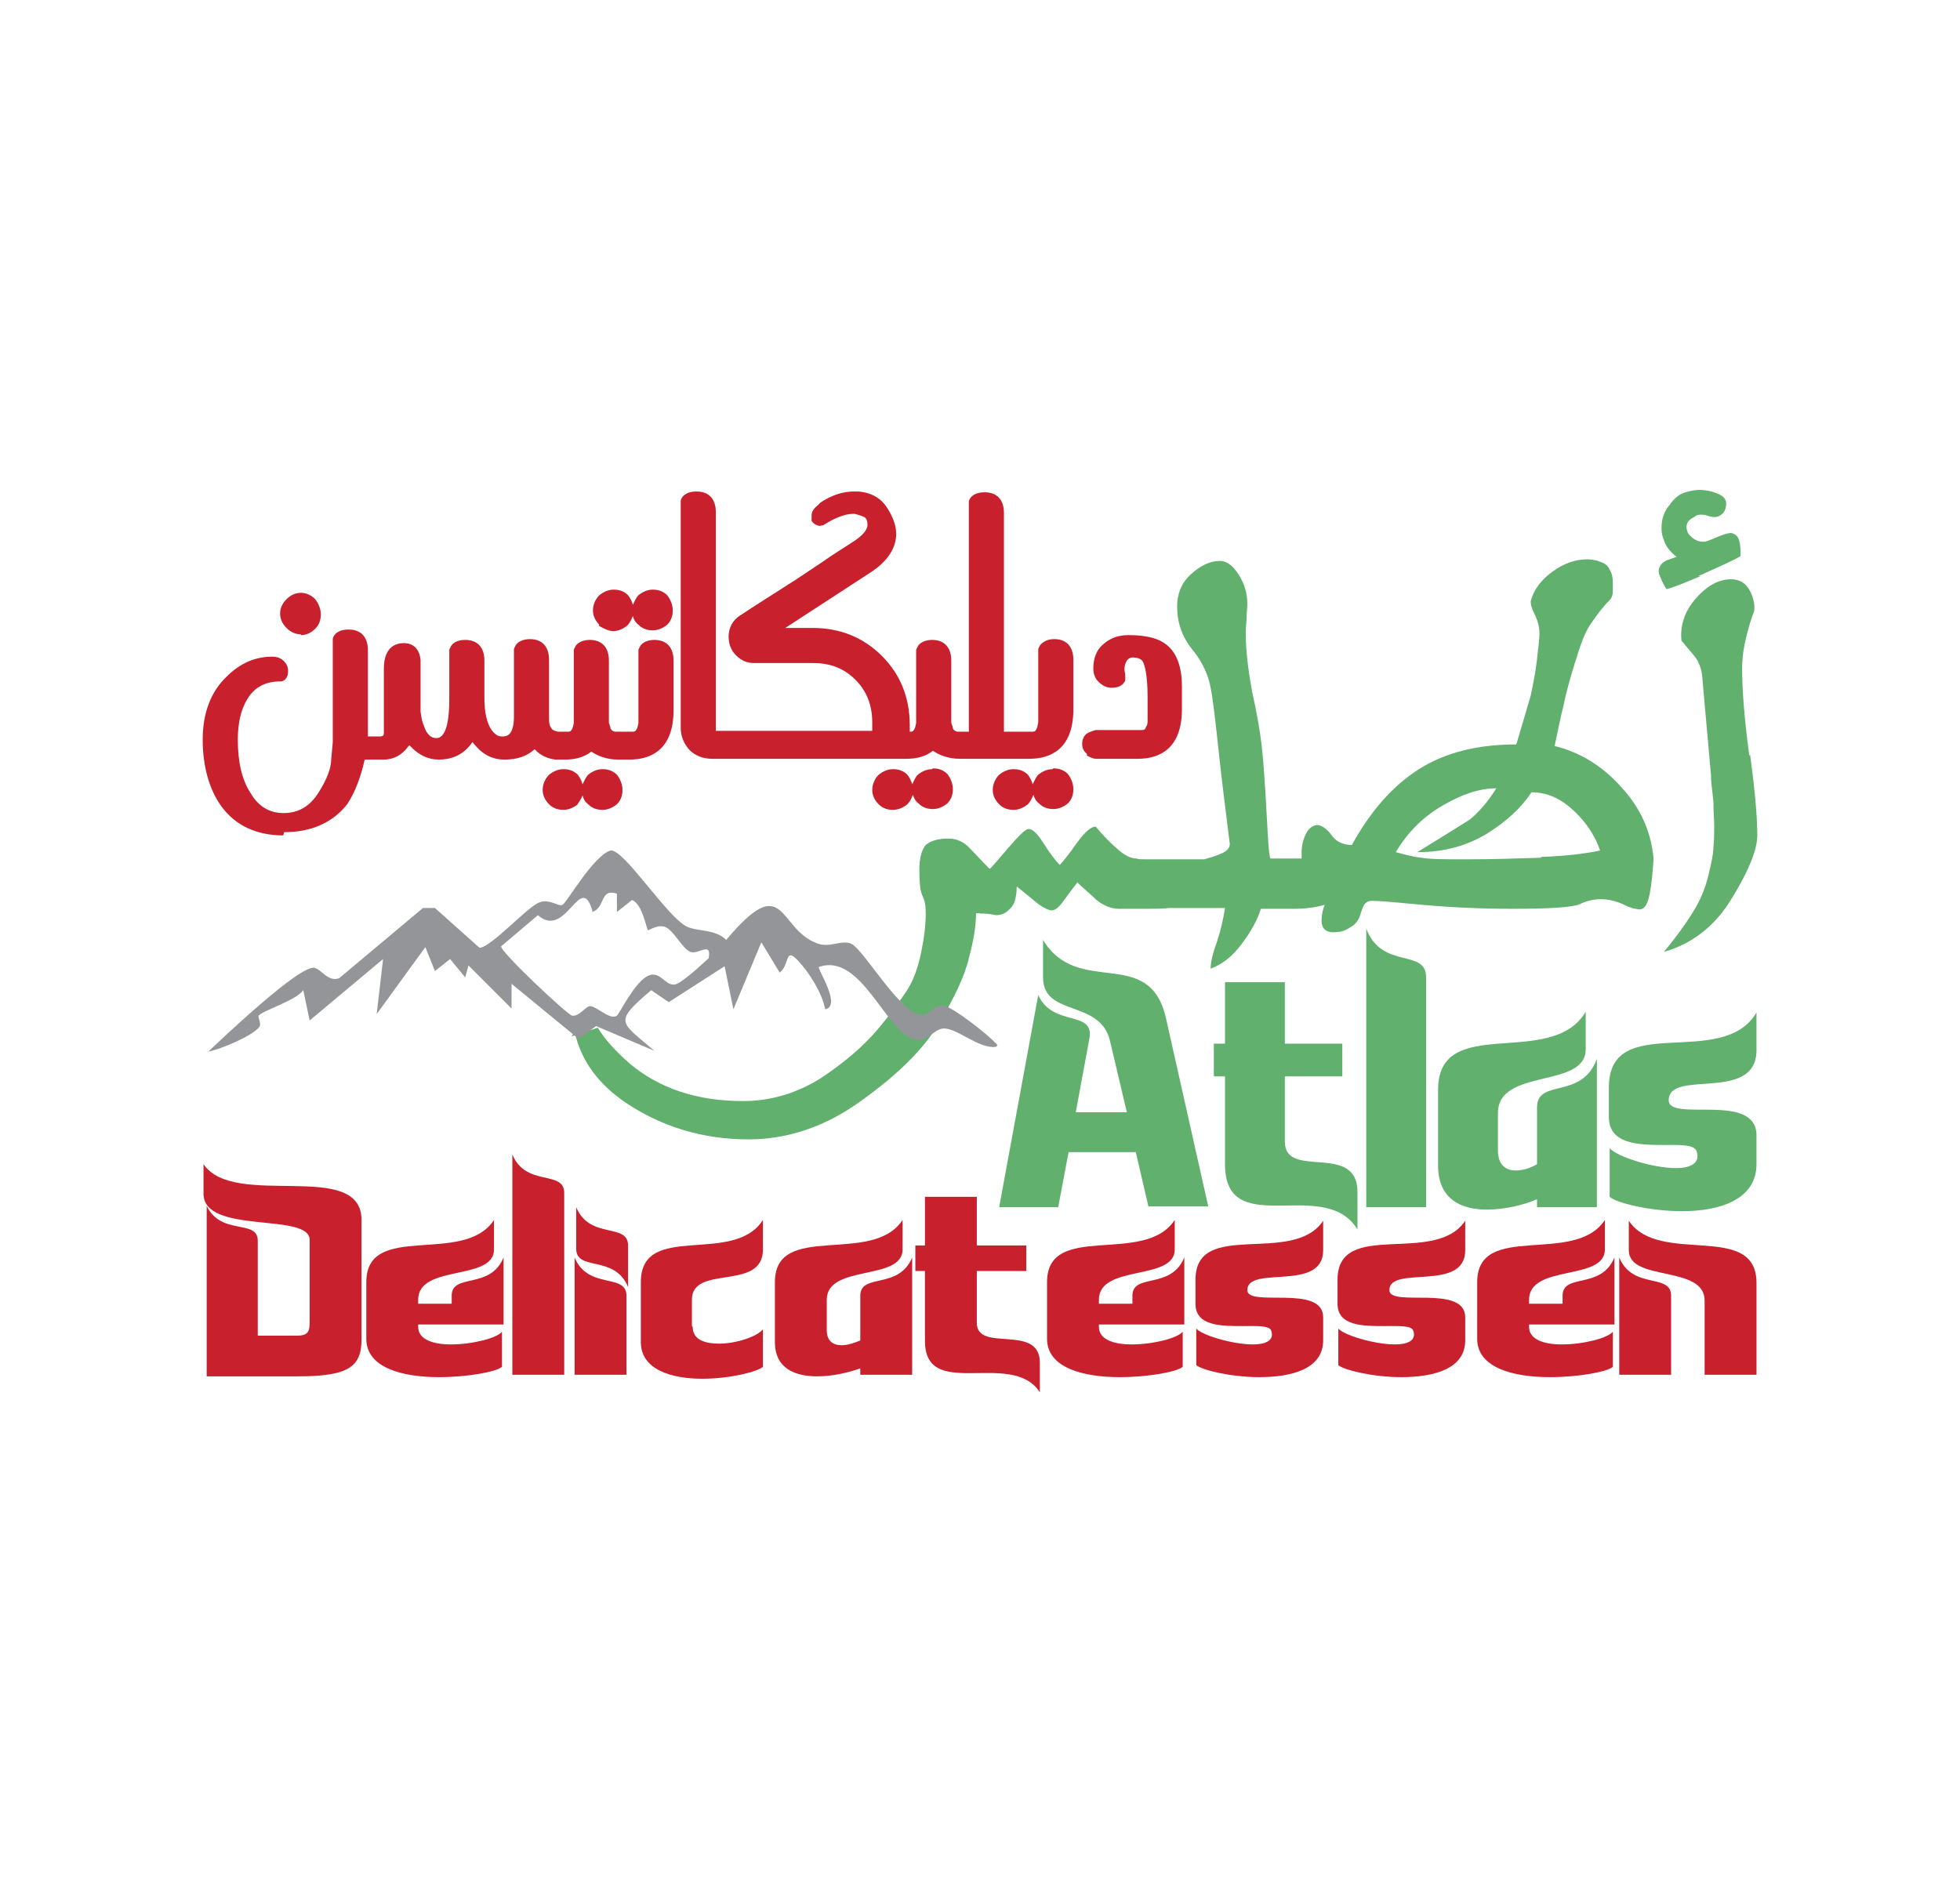
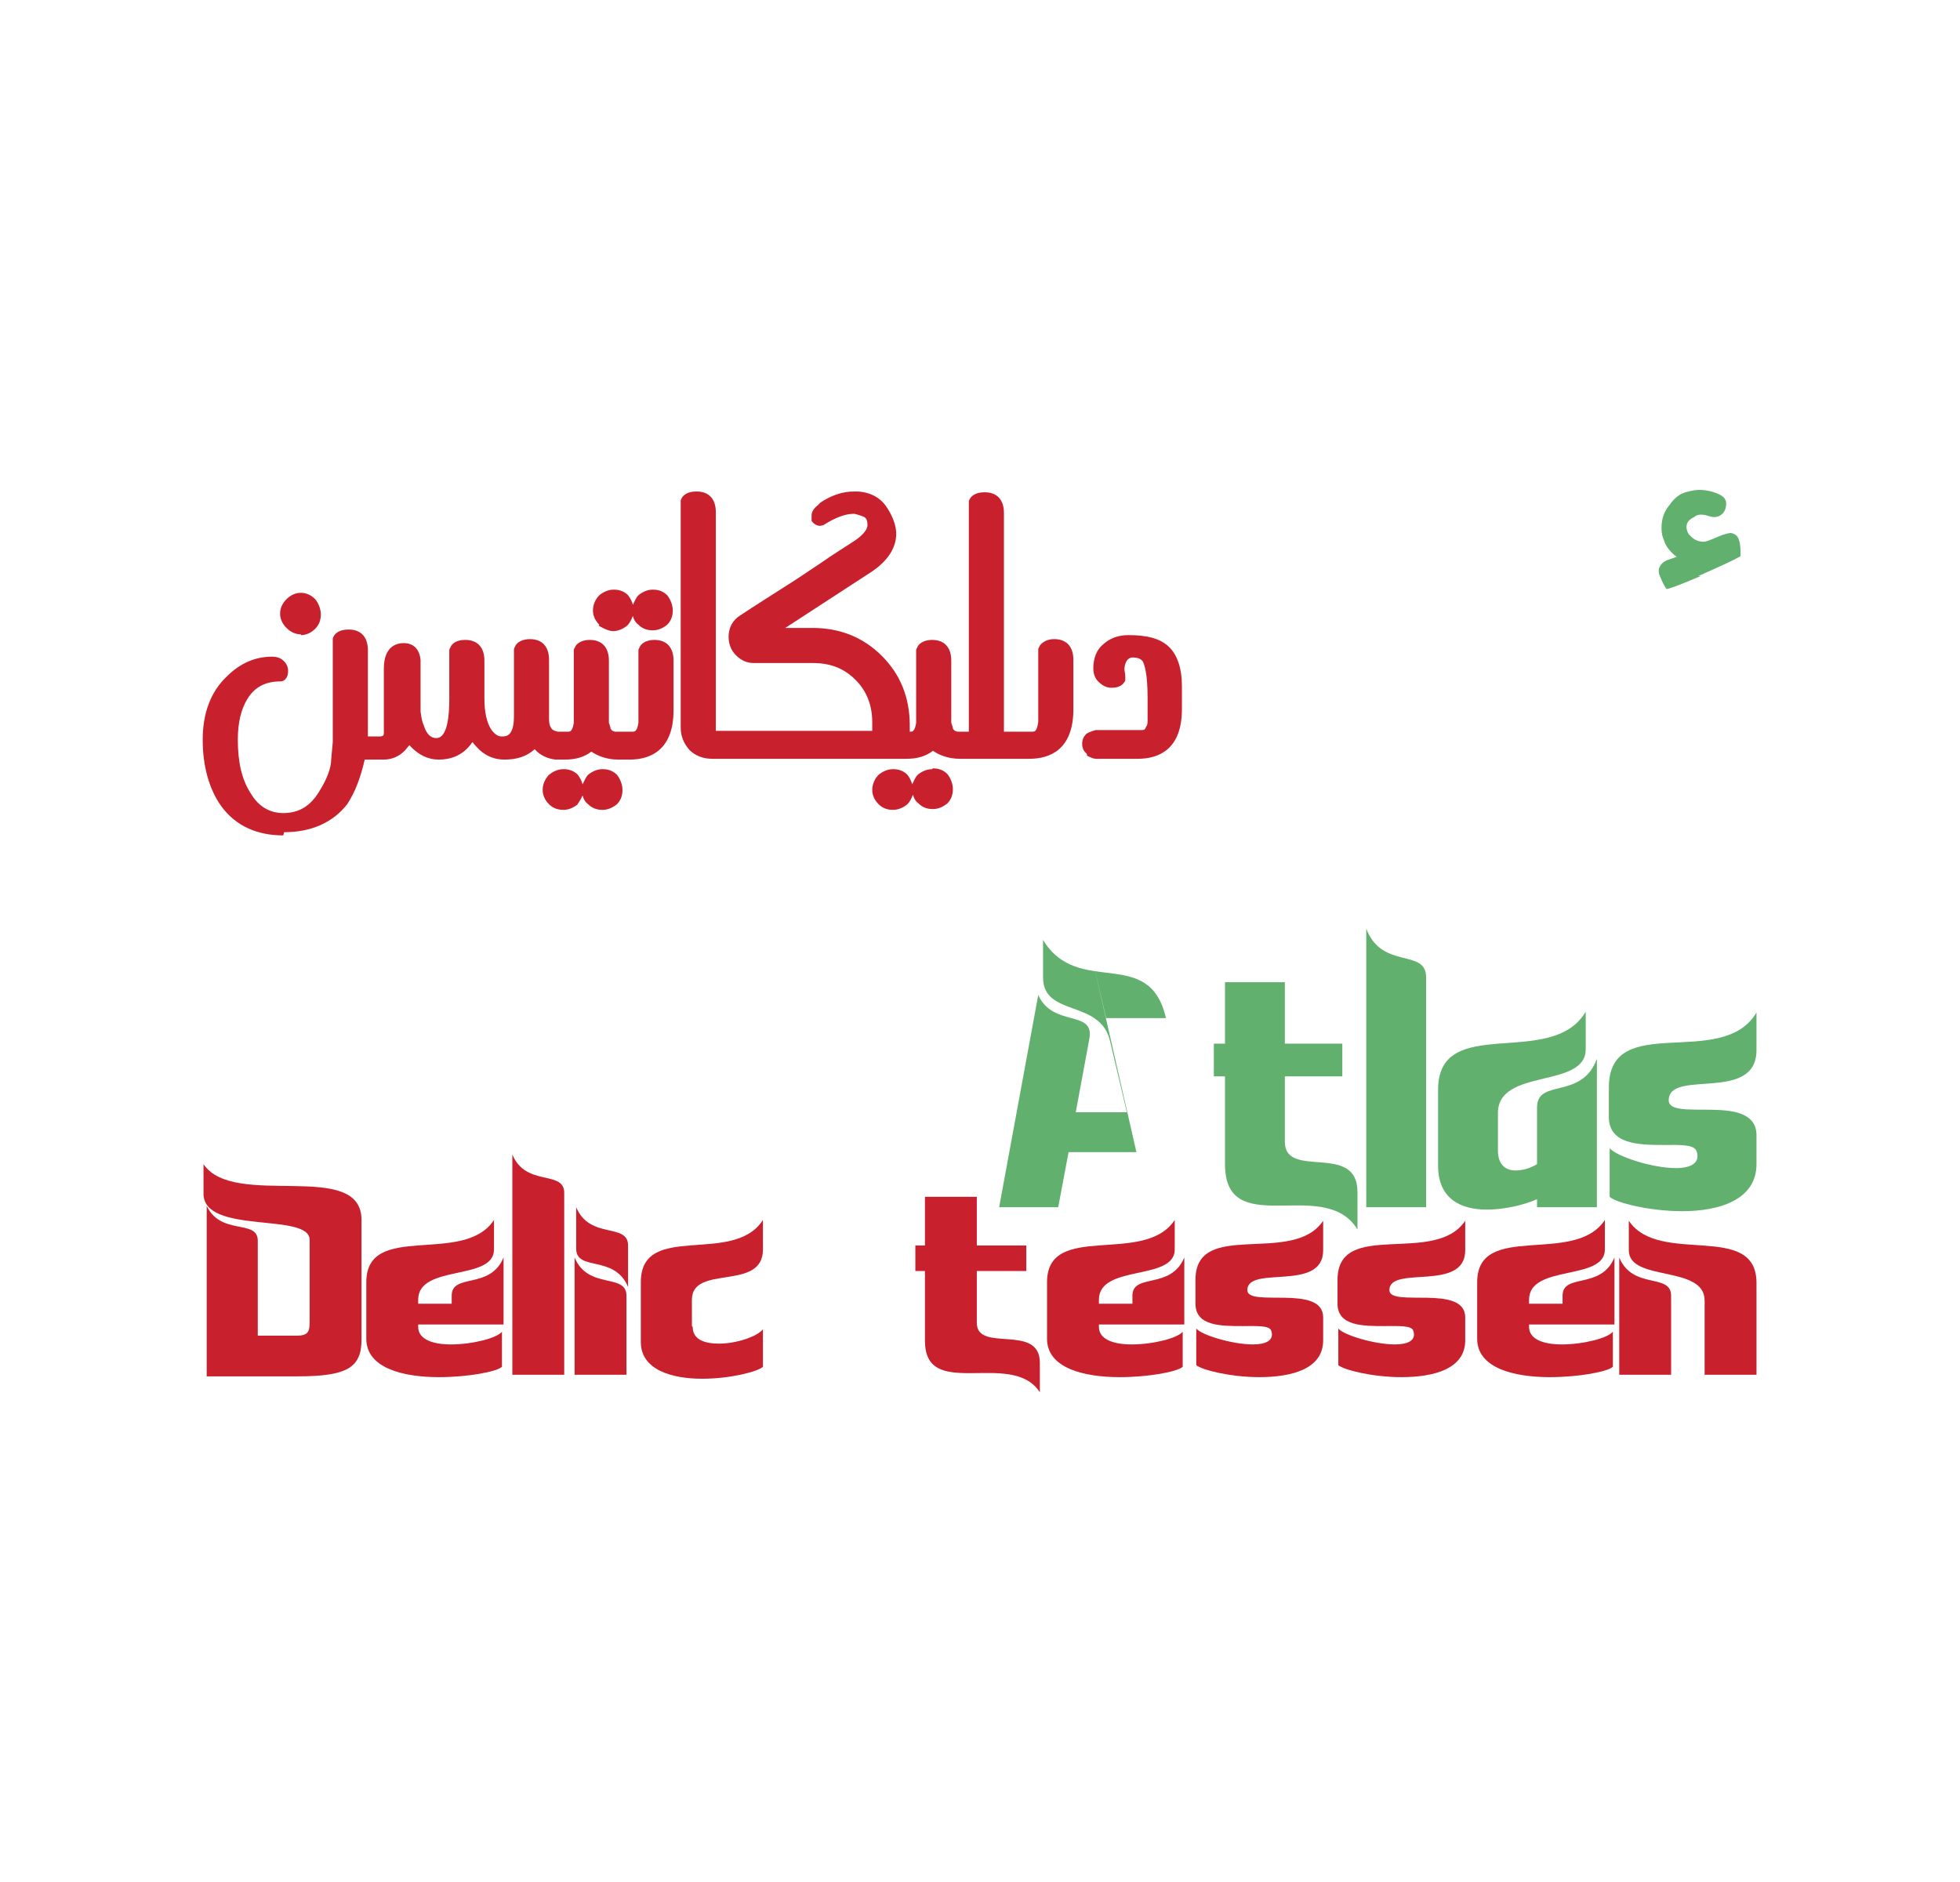
<svg xmlns="http://www.w3.org/2000/svg" id="Layer_1" data-name="Layer 1" viewBox="0 0 24.56 23.59">
  <defs>
    <style>
      .cls-1 {
        fill: #61b06e;
      }

      .cls-2 {
        fill: #939598;
      }

      .cls-3 {
        fill: #c8202d;
      }
    </style>
  </defs>
  <g>
    <g>
      <g>
-         <path class="cls-1" d="M14.24,14.44h-.85l-.13.69h-.74l.49-2.66c.18.41.71.18.64.55l-.17.92h.64l-.21-.89c-.12-.53-.84-.3-.84-.8v-.47c.44.73,1.33.06,1.54.98l.53,2.36h-.75l-.16-.69Z" />
+         <path class="cls-1" d="M14.24,14.44h-.85l-.13.69h-.74l.49-2.66c.18.41.71.18.64.55l-.17.92h.64l-.21-.89c-.12-.53-.84-.3-.84-.8v-.47c.44.73,1.33.06,1.54.98h-.75l-.16-.69Z" />
        <path class="cls-1" d="M15.35,13.49h-.14v-.41h.14v-.77h.75v.77h.72v.41h-.72v.82c0,.48.91,0,.91.63v.47c-.21-.35-.65-.3-1.01-.3s-.65-.05-.65-.52v-1.11Z" />
        <path class="cls-1" d="M17.12,11.64c.2.52.75.24.75.61v2.88h-.75v-3.49Z" />
        <path class="cls-1" d="M18.77,14.42c0,.18.1.25.22.25.09,0,.19-.03.27-.08v-.71c0-.37.56-.09.75-.61v1.86h-.75v-.1c-.16.07-.4.13-.63.13-.32,0-.61-.13-.61-.55v-.95c0-.97,1.42-.25,1.85-.98v.47c0,.5-1.1.23-1.1.8v.46Z" />
        <path class="cls-1" d="M20.17,14.39c.08.1.53.25.83.25.18,0,.31-.06.26-.21-.03-.09-.21-.08-.42-.08-.31,0-.68-.01-.68-.35v-.37c0-.97,1.42-.21,1.85-.94v.47c0,.67-1.1.23-1.1.63,0,.28,1.1-.11,1.1.44v.36c0,.45-.47.59-.93.59-.42,0-.84-.11-.91-.18v-.6Z" />
      </g>
      <g>
        <path class="cls-3" d="M2.58,15.09c.17.41.65.18.65.46v1.19h.49c.15,0,.16-.06.16-.18v-1.02c0-.35-1.33-.06-1.33-.58v-.37c.38.57,1.98-.07,1.98.7v1.5c0,.35-.18.46-.8.46h-1.14v-2.14Z" />
        <path class="cls-3" d="M5.24,16.34h.42v-.1c0-.29.48-.07.65-.48v.84h-1.07v.03c0,.16.19.22.41.22.27,0,.58-.08.64-.16v.44c-.06.06-.42.13-.79.13-.44,0-.91-.11-.91-.48v-.71c0-.77,1.22-.2,1.6-.78v.37c0,.4-.95.18-.95.63v.04Z" />
        <path class="cls-3" d="M6.42,14.47c.17.41.65.19.65.48v2.28h-.65v-2.76Z" />
        <path class="cls-3" d="M7.2,15.76c.17.41.65.19.65.48v.99h-.65v-1.47ZM7.22,15.13c.17.41.65.19.65.48v.52c-.17-.41-.65-.19-.65-.48v-.52Z" />
        <path class="cls-3" d="M8.68,16.63c0,.16.15.21.33.21.22,0,.48-.09.55-.18v.47c-.06.06-.41.15-.76.15-.38,0-.77-.11-.77-.46v-.75c0-.77,1.16-.2,1.53-.78v.37c0,.53-.89.18-.89.63v.33Z" />
-         <path class="cls-3" d="M10.36,16.67c0,.14.08.19.19.19.07,0,.16-.03.23-.06v-.56c0-.29.48-.07.65-.48v1.47h-.65v-.08c-.14.05-.34.1-.54.1-.28,0-.53-.1-.53-.43v-.75c0-.77,1.22-.2,1.6-.78v.37c0,.4-.95.18-.95.63v.37Z" />
        <path class="cls-3" d="M11.59,15.93h-.12v-.32h.12v-.61h.65v.61h.62v.32h-.62v.65c0,.38.79,0,.79.5v.37c-.18-.28-.56-.24-.88-.24s-.56-.04-.56-.41v-.87Z" />
        <path class="cls-3" d="M13.77,16.34h.42v-.1c0-.29.48-.07.65-.48v.84h-1.07v.03c0,.16.19.22.41.22.27,0,.58-.08.64-.16v.44c-.06.06-.42.13-.79.13-.44,0-.91-.11-.91-.48v-.71c0-.77,1.22-.2,1.6-.78v.37c0,.4-.95.18-.95.63v.04Z" />
        <path class="cls-3" d="M14.99,16.65c.06.08.45.2.71.2.16,0,.27-.05.23-.17-.02-.07-.18-.06-.36-.06-.27,0-.59,0-.59-.28v-.3c0-.77,1.22-.17,1.6-.74v.37c0,.53-.95.18-.95.5,0,.22.95-.08.95.34v.29c0,.36-.4.46-.8.46-.36,0-.72-.09-.79-.15v-.47Z" />
        <path class="cls-3" d="M16.77,16.65c.06.08.45.2.71.2.16,0,.27-.05.23-.17-.02-.07-.18-.06-.36-.06-.27,0-.59,0-.59-.28v-.3c0-.77,1.22-.17,1.6-.74v.37c0,.53-.95.18-.95.5,0,.22.95-.08.95.34v.29c0,.36-.4.46-.8.46-.36,0-.72-.09-.79-.15v-.47Z" />
        <path class="cls-3" d="M19.16,16.34h.42v-.1c0-.29.48-.07.65-.48v.84h-1.07v.03c0,.16.19.22.41.22.27,0,.58-.08.64-.16v.44c-.06.06-.42.13-.79.13-.44,0-.91-.11-.91-.48v-.71c0-.77,1.22-.2,1.6-.78v.37c0,.4-.95.18-.95.63v.04Z" />
        <path class="cls-3" d="M20.29,15.76c.17.41.65.19.65.48v.99h-.65v-1.47ZM21.36,16.3c0-.45-.95-.23-.95-.63v-.37c.38.57,1.6,0,1.6.78v1.15h-.65v-.93Z" />
      </g>
    </g>
    <g>
-       <path class="cls-1" d="M7.2,12.93c.08.36.29.65.64.89.45.3.96.46,1.54.46.49,0,.97-.16,1.42-.49.46-.33.78-.65.97-.97.19-.32.32-.59.37-.81.06-.22.09-.41.09-.56,0,0,.02-.01.06,0,.04,0,.1,0,.19.02.04,0,.09-.01.13-.04.04-.03.08-.07.1-.12.02-.06.03-.12.03-.2.11.09.2.16.27.22.07.05.13.08.17.08.04,0,.09-.04.14-.11.05-.07.11-.15.18-.24.07.07.16.14.24.22.09.07.18.11.28.11.09,0,.2,0,.33,0,.13,0,.23,0,.3-.01h.7c-.02.13-.05.27-.1.42-.05.14-.08.25-.08.34.14-.05.27-.15.39-.31.12-.16.2-.31.24-.44h.43c.1,0,.19-.01.29-.03l.08-.02c-.03.07-.04.14-.04.2,0,.11.07.16.2.14.06,0,.12-.03.18-.07.06-.04.09-.09.11-.16s.04-.11.06-.13c.02-.02.05-.03.08-.03.1,0,.31.02.63.05.33.03.71.05,1.14.05.48,0,.76-.02.84-.06.08-.04.17-.06.26-.06.09,0,.18.02.27.06.08.04.14.06.17.06.09.03.14-.03.17-.18.03-.15.04-.3.05-.45-.03-.33-.16-.63-.4-.89-.23-.26-.51-.44-.84-.52.04-.18.07-.35.11-.5.03-.15.08-.34.15-.56.07-.23.13-.39.2-.48.06-.09.14-.2.24-.3.02-.03.03-.06.03-.1,0-.03,0-.07,0-.1,0-.07-.01-.12-.04-.17-.02-.05-.06-.08-.12-.1-.05-.02-.11-.03-.16-.03-.15,0-.29.05-.43.15-.14.1-.24.22-.28.38,0,.03.01.08.05.16.04.08.06.16.06.24,0,.05-.01.15-.03.32-.02.17-.05.32-.08.46-.04.14-.1.34-.18.61-.48,0-.89.1-1.22.31-.33.21-.61.53-.84.95-.11,0-.2-.04-.26-.13-.07-.09-.13-.12-.18-.12-.06.01-.11.05-.14.12-.03.06-.05.14-.05.22,0,.03,0,.06,0,.08h-.15c-.05,0-.1,0-.15,0-.05,0-.08,0-.09,0-.02-.03-.03-.22-.05-.59-.02-.37-.04-.64-.06-.82-.02-.18-.06-.41-.12-.68-.05-.27-.08-.52-.08-.73,0-.02,0-.08.01-.17,0-.1.01-.16.01-.2,0-.14-.04-.26-.11-.37-.07-.11-.15-.17-.23-.17-.13,0-.25.06-.37.17-.12.11-.17.25-.17.4,0,.2.06.38.19.54.13.16.2.32.23.48.03.15.06.42.1.79.04.38.09.76.14,1.17,0,.05-.04.09-.11.12-.07.03-.14.05-.21.07h-.59s-.04,0-.12,0c-.08,0-.12,0-.14-.01-.07,0-.15-.04-.24-.12-.09-.08-.18-.17-.27-.28-.06,0-.14.07-.24.21s-.17.23-.21.27c-.07-.07-.14-.17-.21-.28-.07-.11-.13-.17-.18-.17-.04,0-.12.08-.25.23-.13.15-.21.25-.24.27-.08-.08-.16-.17-.24-.25-.08-.09-.17-.13-.28-.13-.13,0-.22.03-.28.08-.05.06-.08.16-.08.31,0,.16.01.27.04.33.03.06.04.13.04.22,0,.14-.02.31-.06.5-.04.19-.1.35-.18.47-.08.12-.2.29-.37.49-.17.2-.4.4-.7.6-.3.19-.63.29-.98.29-.58,0-1.05-.16-1.42-.47-.17-.15-.31-.3-.4-.45l-.33.11ZM19.31,10.75c-.3.01-.62.02-.94.02-.27,0-.45,0-.56-.02-.1-.01-.21-.04-.32-.07.15-.25.34-.44.58-.58.24-.14.46-.22.68-.22-.1.16-.21.29-.33.39-.22.14-.45.28-.66.41.34,0,.62-.08.87-.23.24-.15.43-.32.56-.52.2,0,.37.08.53.23.16.15.27.32.33.5-.19.04-.44.07-.74.08Z" />
-       <path class="cls-1" d="M21.92,9.47c-.06-.44-.09-.81-.09-1.09,0-.14.02-.27.05-.39.03-.12.06-.23.1-.33.01-.07,0-.15-.05-.25-.05-.1-.13-.15-.24-.15-.15,0-.3.08-.44.24-.14.16-.2.34-.18.53.05.06.11.13.16.19.05.06.09.15.1.26l.11,1.24c0,.1.02.21.03.33,0,.12.01.22.01.3,0,.09,0,.18-.01.27,0,.09-.03.21-.06.34-.03.13-.08.27-.16.41-.08.14-.21.33-.4.56.35-.1.64-.32.85-.67.21-.34.32-.61.32-.79,0-.23-.03-.57-.09-1.01Z" />
      <path class="cls-1" d="M21.28,7.22c.27-.12.45-.2.53-.25,0-.08,0-.15-.02-.2-.01-.05-.05-.08-.1-.09-.02,0-.08.01-.17.05-.09.04-.15.06-.17.06-.04,0-.09-.01-.13-.04-.04-.03-.07-.06-.08-.1-.02-.07,0-.13.09-.17.02-.02.05-.03.08-.03.02,0,.05,0,.11.02.06.02.11.01.15-.02.04-.03.06-.08.06-.14,0-.05-.03-.09-.1-.12-.07-.03-.15-.05-.24-.05-.04,0-.1.01-.17.03-.07.02-.14.07-.2.16-.07.08-.1.18-.1.28,0,.04,0,.09.03.16.02.07.07.14.16.21-.04.01-.08.03-.12.04-.04.02-.07.04-.09.08-.02.03-.02.08,0,.12.02.05.04.1.08.16.01.01.15-.04.43-.16Z" />
      <g>
        <path class="cls-3" d="M3.77,7.96c.07,0,.13-.03.18-.08.05-.05.07-.11.07-.18s-.03-.14-.07-.19c-.05-.05-.11-.08-.18-.08s-.13.03-.18.08c-.05.05-.08.11-.08.18s.03.13.08.18c.05.05.11.08.18.08Z" />
        <path class="cls-3" d="M3.56,10.43c.34,0,.61-.12.79-.35,0,0,0,0,0,0,.1-.15.17-.34.22-.56,0,0,0,0,0,0h.24c.1,0,.19-.04.26-.11.02-.02.04-.05.06-.07.11.12.23.18.37.18.13,0,.3-.04.42-.22.03.04.06.07.09.1.09.08.19.12.31.12.16,0,.28-.04.38-.13.08.09.18.12.26.13,0,0,0,0,.01,0h.11c.13,0,.24-.03.33-.1.09.06.2.1.34.1h.14c.25,0,.55-.11.55-.62v-.62c0-.17-.09-.26-.24-.26-.08,0-.15.03-.18.08,0,.01-.02.03-.02.05v.85s0,.01,0,.02v.02h0s0,.02,0,.02h0c-.01.06-.02.08-.03.09,0,0,0,0,0,0-.01.02-.03.02-.04.02h-.22s-.04,0-.06-.04c0-.02-.01-.04-.02-.07,0-.03,0-.06,0-.08v-.7c0-.17-.09-.26-.24-.26-.08,0-.15.03-.18.08,0,.01-.02.03-.02.05v.85s0,.01,0,.02v.02h0s0,.02,0,.02h0c-.01.06-.02.08-.03.09,0,0,0,0,0,0-.01.02-.03.02-.04.02h-.13s-.06-.01-.08-.04c-.02-.03-.03-.06-.03-.11v-.75c0-.17-.09-.26-.24-.26-.08,0-.15.03-.18.08,0,.01-.02.03-.02.05v.84c0,.25-.1.25-.15.25-.02,0-.07,0-.13-.08-.06-.09-.09-.22-.09-.4v-.47c0-.17-.09-.26-.24-.26-.09,0-.15.03-.18.08,0,.01-.02.03-.02.05v.62c0,.18-.02.48-.16.48-.03,0-.11,0-.16-.16,0,0,0,0,0,0-.02-.04-.03-.1-.04-.17,0,0,0,0,0,0,0-.04,0-.1,0-.16v-.1s0,0,0,0v-.05s0-.04,0-.05c0,0,0,0,0,0v-.09s0-.05,0-.07v-.04c0-.05,0-.08,0-.09-.02-.19-.15-.21-.21-.21-.08,0-.25.03-.25.32v.81s0,.02-.01.03c0,0-.02.01-.03.01h-.16s0,0,0,0c0,0,0,0,0,0v-1.08c0-.17-.09-.26-.24-.26-.08,0-.14.02-.18.07-.01.02-.02.03-.02.05v1.29l-.02.22s0,0,0,0c0,.1-.05.24-.15.4-.11.18-.25.27-.45.27-.17,0-.31-.08-.41-.25-.11-.17-.16-.39-.16-.67,0-.21.04-.38.12-.51.09-.15.23-.22.41-.22,0,0,0,0,.01,0,.02,0,.09-.02.09-.13,0-.04-.01-.09-.07-.14-.04-.03-.08-.04-.13-.04-.21,0-.4.08-.57.25-.2.19-.3.46-.3.79s.08.62.23.83c.18.25.45.37.78.37Z" />
        <path class="cls-3" d="M7.5,7.84s.11.07.18.07.13-.03.18-.07c0,0,0,0,0,0,.03-.03.05-.07.07-.12.01.04.03.08.07.11,0,0,0,0,0,0,.05.05.11.07.18.07s.13-.03.18-.07c0,0,0,0,0,0,.05-.05.07-.11.07-.18s-.03-.14-.07-.19c0,0,0,0,0,0-.05-.05-.11-.07-.18-.07s-.13.03-.18.07c0,0,0,0,0,0-.03.03-.05.08-.07.12-.01-.04-.03-.08-.06-.12,0,0,0,0,0,0-.05-.05-.11-.07-.18-.07s-.13.03-.18.07c0,0,0,0,0,0-.05.05-.08.12-.08.19s.03.13.08.18c0,0,0,0,0,0Z" />
        <path class="cls-3" d="M7.23,10.09s.05-.07.07-.12c.01.04.03.08.07.11,0,0,0,0,0,0,.05.05.11.07.18.07s.13-.03.18-.07c0,0,0,0,0,0,.05-.05.07-.11.07-.18s-.03-.14-.07-.19c0,0,0,0,0,0-.05-.05-.11-.07-.18-.07s-.13.03-.18.07c0,0,0,0,0,0-.03.03-.05.08-.07.12-.01-.04-.03-.08-.06-.12,0,0,0,0,0,0-.05-.05-.11-.07-.18-.07s-.13.03-.18.07c0,0,0,0,0,0-.05.05-.08.12-.08.19s.03.13.08.18c0,0,0,0,0,0,.05.05.11.07.18.07s.13-.03.18-.07c0,0,0,0,0,0Z" />
        <path class="cls-3" d="M11.68,9.64c-.07,0-.13.03-.18.07,0,0,0,0,0,0-.03.03-.05.08-.07.12-.01-.04-.03-.08-.06-.12,0,0,0,0,0,0-.05-.05-.11-.07-.18-.07s-.13.03-.18.07c0,0,0,0,0,0-.05.05-.08.12-.08.19s.03.13.08.18c0,0,0,0,0,0,.05.05.11.07.18.07s.13-.03.18-.07c0,0,0,0,0,0,.03-.03.05-.07.07-.12.01.04.03.08.07.11,0,0,0,0,0,0,.05.05.11.07.18.07s.13-.03.18-.07c0,0,0,0,0,0,.05-.05.07-.11.07-.18s-.03-.14-.07-.19c0,0,0,0,0,0-.05-.05-.11-.07-.18-.07Z" />
-         <path class="cls-3" d="M13.19,9.64c-.07,0-.13.03-.18.07,0,0,0,0,0,0-.03.03-.05.08-.07.12-.01-.04-.03-.08-.06-.12,0,0,0,0,0,0-.05-.05-.11-.07-.18-.07s-.13.03-.18.07c0,0,0,0,0,0-.05.05-.08.12-.08.19s.03.13.08.18c0,0,0,0,0,0,.05.05.11.07.18.07s.13-.03.18-.07c0,0,0,0,0,0,.03-.03.05-.07.07-.12.01.04.03.08.07.11,0,0,0,0,0,0,.05.05.11.07.18.07s.13-.03.18-.07c0,0,0,0,0,0,.05-.05.07-.11.07-.18s-.03-.14-.07-.19c0,0,0,0,0,0-.05-.05-.11-.07-.18-.07Z" />
        <path class="cls-3" d="M8.94,9.51h2.42c.13,0,.24-.03.33-.1.09.06.2.1.34.1h.87c.25,0,.55-.11.55-.62v-.62c0-.17-.09-.26-.24-.26-.08,0-.14.03-.18.08,0,.01-.02.03-.02.05v.85s0,.01,0,.02v.02h0s0,.02,0,.02h0c-.01.06-.02.09-.03.1-.01.02-.03.02-.04.02h-.36s0,0,0,0c0,0,0,0,0,0v-2.74c0-.17-.09-.26-.24-.26-.08,0-.14.02-.18.07-.01.02-.02.03-.02.05v2.86s0,0,0,.02c0,0,0,0-.01,0h-.13s-.04,0-.06-.04c0-.02-.01-.04-.02-.07,0-.03,0-.06,0-.08v-.7c0-.17-.09-.26-.24-.26-.08,0-.15.03-.18.08,0,.01-.02.03-.02.05v.85s0,.01,0,.02v.02h0s0,.02,0,.02h0c-.01.06-.02.08-.03.09,0,0,0,0,0,0-.01.02-.03.02-.04.02h-.01v-.08c0-.35-.12-.64-.35-.87-.23-.23-.52-.35-.87-.35h-.34l1.06-.69c.22-.14.33-.31.33-.49,0-.1-.04-.21-.11-.32-.08-.13-.21-.2-.37-.21h0s-.04,0-.05,0c-.13,0-.26.04-.39.12l-.03.02s0,0,0,0l-.03.03c-.05.04-.08.08-.08.13,0,0,0,.02,0,.03,0,0,0,.02,0,.02h0s0,.02,0,.02c.03.04.07.06.1.06h0s.03,0,.05-.01c.14-.09.27-.14.37-.14h.02s.08.02.12.04c.03.02.04.05.04.1,0,.07-.08.14-.15.19-.12.08-.27.17-.44.29l-.3.2c-.28.18-.52.33-.7.45-.1.06-.15.16-.15.27,0,.09.03.17.09.23.07.07.14.1.23.1h0c.19,0,.44,0,.74,0,.22,0,.39.07.53.21.14.14.21.32.21.53v.11h-1.96s0,0,0,0v-2.74c0-.17-.09-.26-.24-.26-.08,0-.14.02-.18.07-.01.02-.02.03-.02.05v2.84c0,.11.04.2.11.28.07.07.17.11.28.11Z" />
        <path class="cls-3" d="M13.62,9.47s.07.04.11.04h.53c.25,0,.55-.11.55-.62v-.29c0-.23-.06-.4-.17-.5-.11-.1-.27-.14-.5-.14-.13,0-.23.04-.31.11-.09.07-.13.18-.13.31,0,.06.02.12.06.16.05.05.1.08.17.08.11,0,.15-.05.17-.09,0-.02,0-.04,0-.06,0-.03-.01-.06-.01-.08,0-.04.01-.08.03-.11.02-.03.05-.04.07-.04.1,0,.12.04.13.05.02.04.06.15.06.45v.22s0,.05,0,.08c0,.04-.01.06-.02.07,0,0,0,0,0,0-.01.04-.03.04-.06.04h-.57s-.08.02-.12.05c0,0,0,0,0,0-.03.03-.05.07-.05.12,0,.04.01.08.04.11,0,0,.01.01.02.02Z" />
      </g>
    </g>
  </g>
-   <path class="cls-2" d="M12.48,13.12c-.21.03-.48-.23-.65-.23-.13,0-.21.18-.37.14-.36-.09-.67-1.1-1.2-.91-.02.02.29.49.08.53-.04-.21-.2-.46-.34-.61-.17-.18-.1.05-.23.15l-.23-.38-.35.84-.11-.54-.7.45-.22-.15c-.48.41-.39.39.04.76l-.73-.31-.22.16-.84-.69v.31s-.54-.54-.54-.54l-.04.15-.19-.23-.19.15-.12-.3-.61.84.08-.69-.92.77-.08-.38c-.09.13-.5.25-.56.32-.01.02.04.11.01.14-.08.11-.48.28-.64.31.19-.18,1.15-1.09,1.33-1.05.09.02.17.18.31.13l1.05-.88h.15s.56.5.56.5c.16-.02.59-.51.75-.57.12-.05.25.06.29.03.06-.04.39-.62.6-.68.16-.03.7.82.95.95.14.07.36.03.5.17.74-.88.64-.15,1.13.04.17.07.31-.05.44.01.16.08.62.89.88.89.1,0,.18-.14.27-.12.13.03.57.37.68.5ZM7.43,11.44c-.15-.56-.33.35-.69.03l-.46.39c-.02.06.83.86.89.87.09.01.16-.11.22-.12.09,0,.25.18.34.12.03-.02.22-.42.39-.5.15-.07.21.12.33.11.09-.01.35-.26.43-.33.04-.22-.13-.04-.23-.08s-.2-.26-.31-.31c-.09-.04-.21.04-.22.04-.02-.02-.07-.33-.2-.38l-.19.15v-.23c-.22-.07-.14.18-.31.23Z" />
</svg>